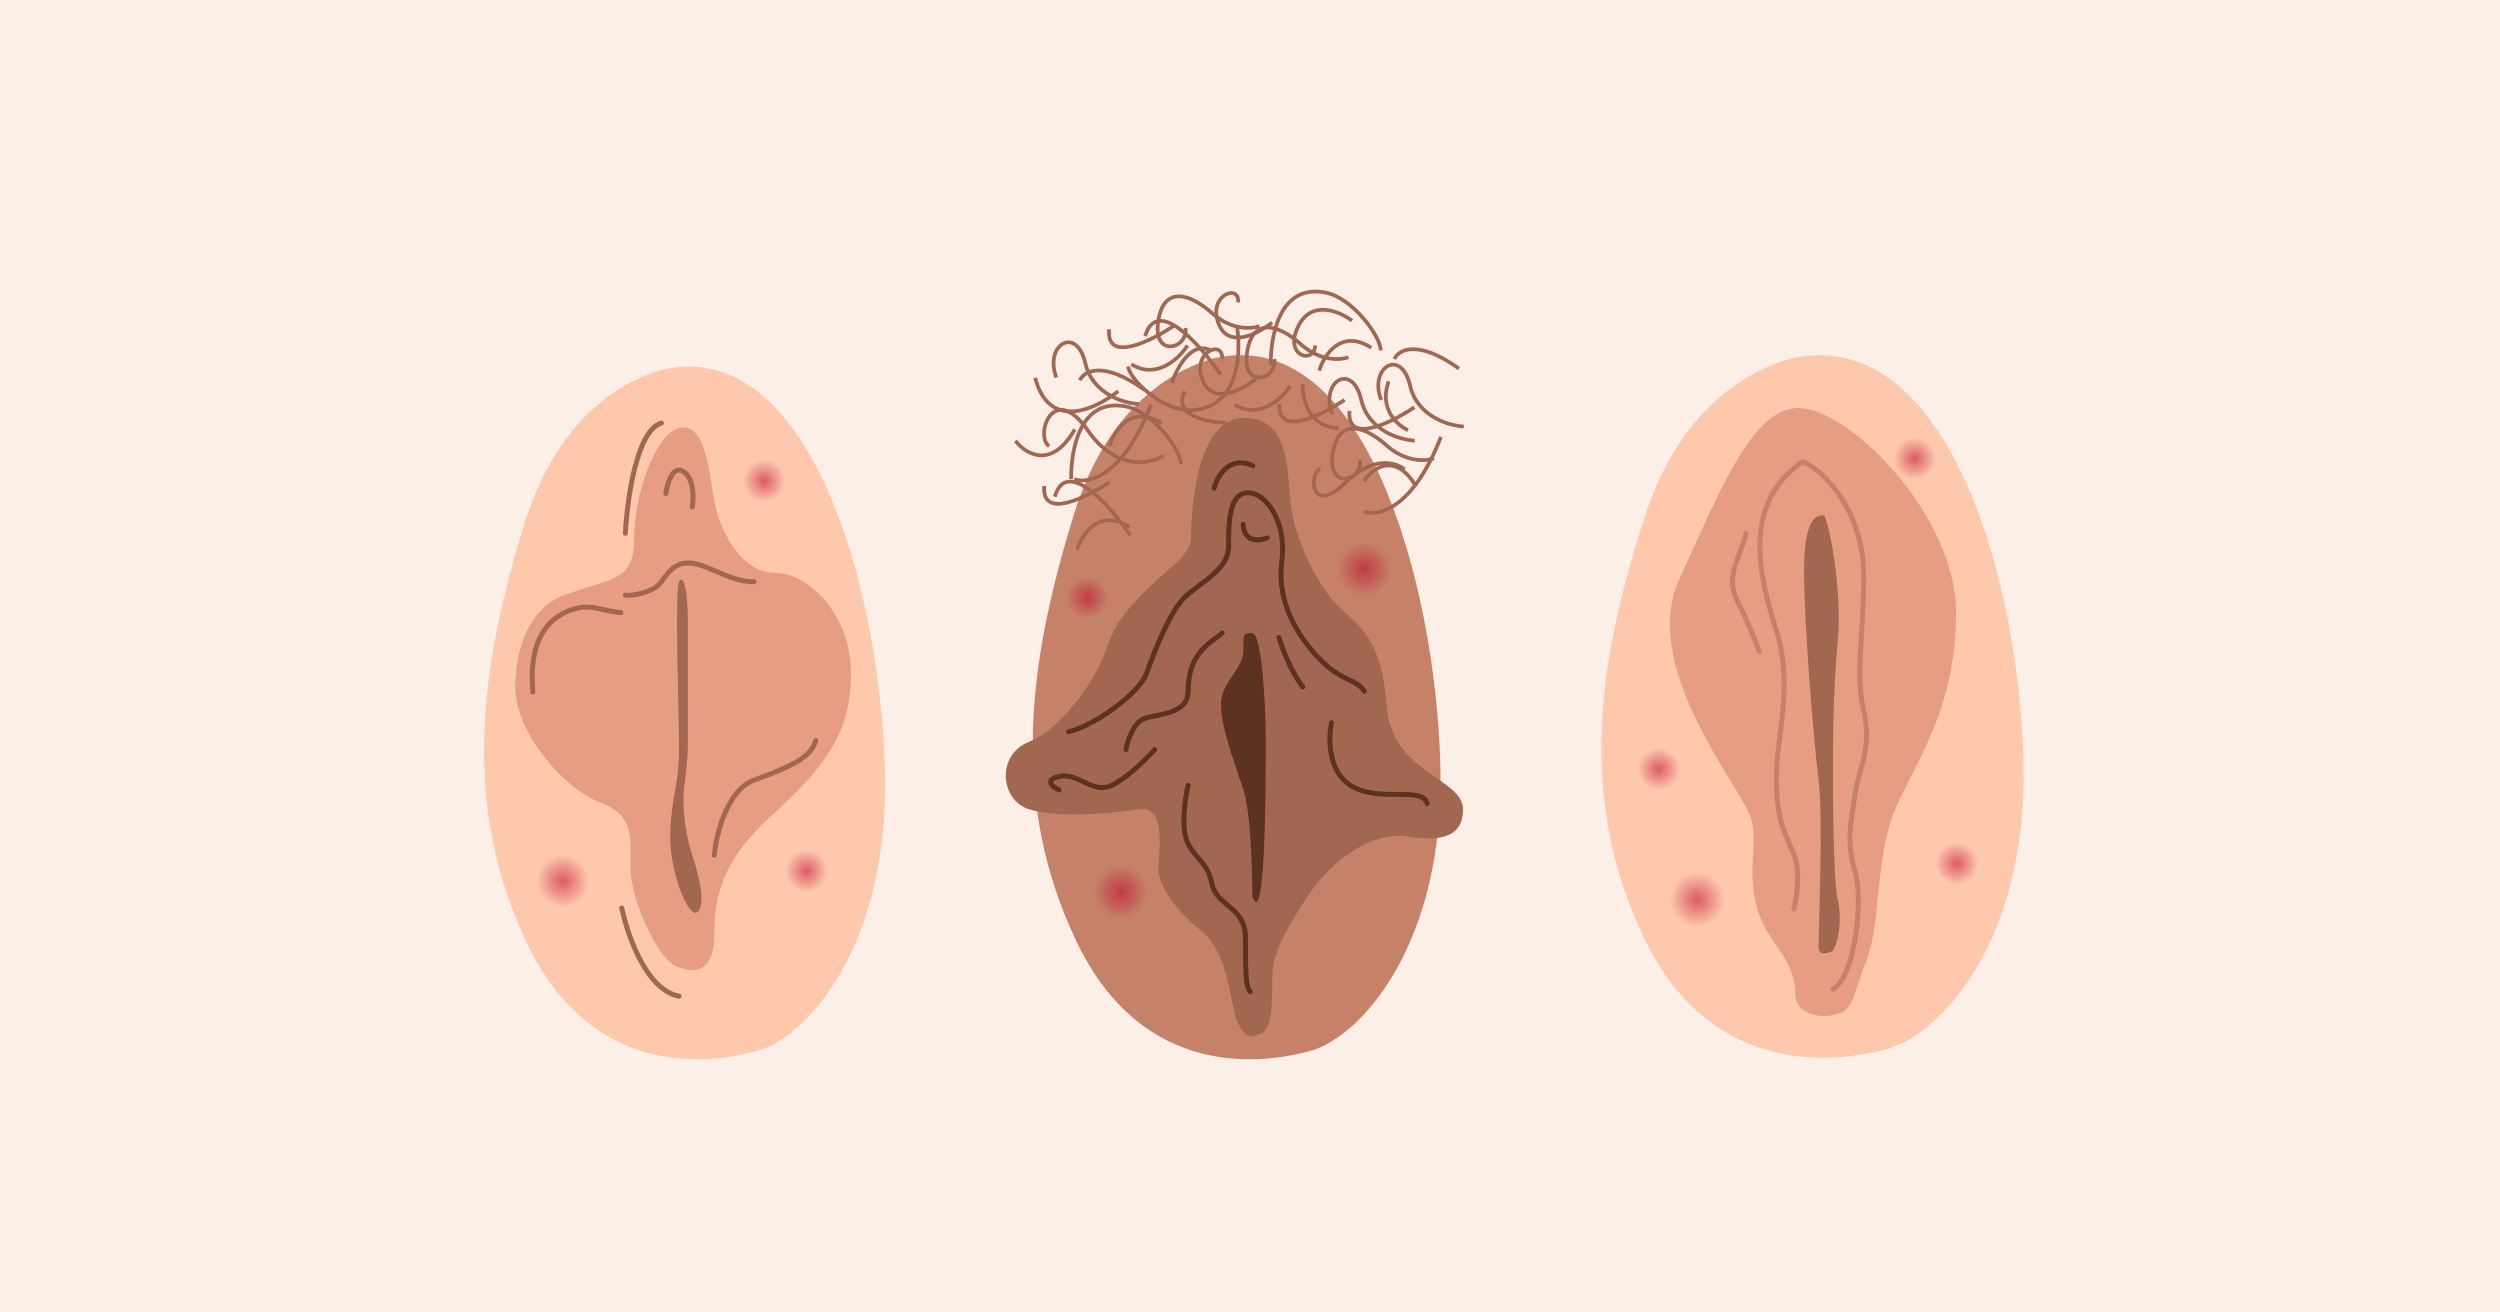
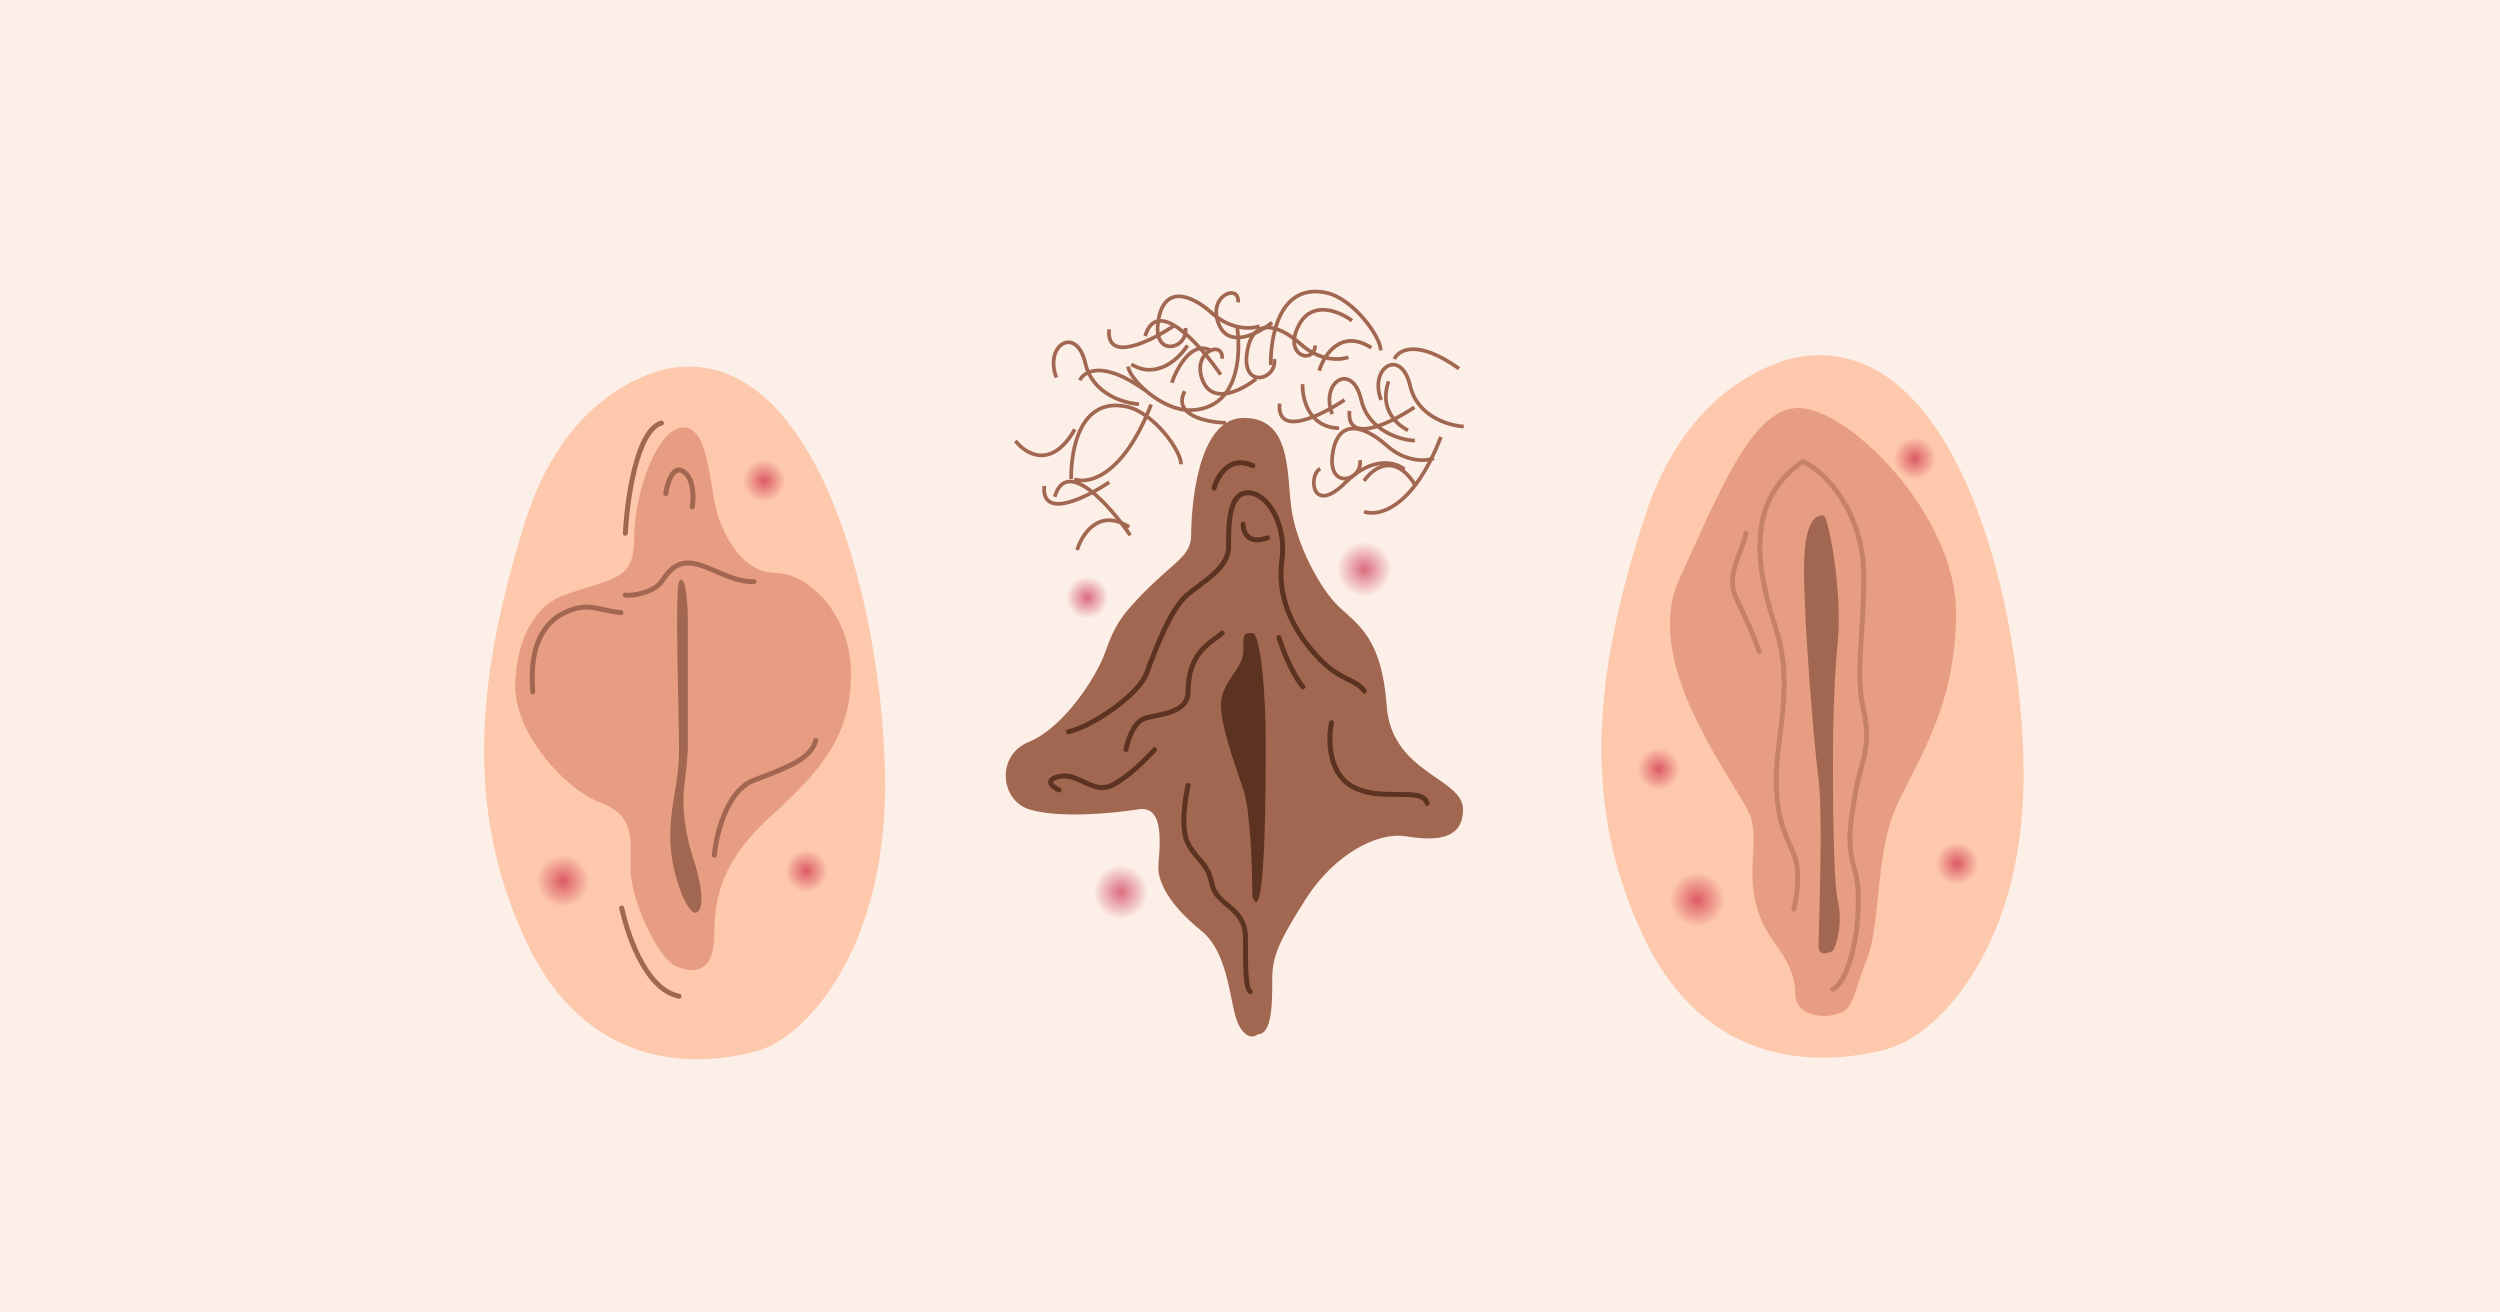
<svg xmlns="http://www.w3.org/2000/svg" version="1.1" width="1006" height="528" viewBox="0 0 1006 528">
  <rect x="0" y="0" width="1006" height="528" fill="#333333" stroke="none" />
  <svg width="1006" height="755" viewBox="0 0 1006 755" fill="none" x="0" y="-114">
    <rect width="1006" height="755" transform="matrix(-1 0 0 1 1006 0)" fill="#FCEFE7" />
    <path d="M210.991 324.922C225.265 278.663 253.993 266.34 266.458 262.798C326.105 248.983 354.152 351.48 356.117 423.644C358.082 495.807 323.848 531.461 305.15 536.774C286.453 542.086 238.286 548.869 211.926 493.252C185.566 437.634 193.148 382.745 210.991 324.922Z" fill="#FDC8AC" />
    <path d="M255.197 330.37C255.197 348.112 246.636 346.338 227.12 353.435C212.481 358.758 208.136 375.936 207.651 385.371C204.15 406.661 227.12 431.5 241.314 436.823C255.507 442.146 253.733 451.017 253.733 463.436C253.733 475.856 264.379 498.921 271.475 502.469C278.572 506.018 287.443 506.018 287.443 490.05C287.443 474.082 290.992 459.888 310.508 442.146C330.025 424.404 342.444 410.21 342.444 385.371C342.444 360.532 324.702 344.564 312.282 344.564C299.863 344.564 292.455 332.144 288.907 321.499C285.358 310.854 285.669 286.015 275.024 286.015C264.379 286.015 255.197 312.628 255.197 330.37Z" fill="#E79D81" />
    <path d="M278.567 458.108C275.728 449.591 275.019 440.365 275.019 436.817C274.718 431.494 276.793 422.623 276.793 413.752V364.074C276.793 351.654 275.019 344.558 273.244 348.106C271.47 351.654 273.244 401.333 273.244 415.526C273.244 429.72 269.696 436.817 269.696 451.011C269.696 465.204 276.793 482.947 280.341 481.172C283.89 479.398 282.115 468.753 278.567 458.108Z" fill="#A26750" />
    <path d="M287.44 458.108C288.031 451.011 292.053 432.205 303.408 427.946C317.601 422.624 326.473 419.075 328.247 411.978M251.645 353.429C254.01 354.021 263.31 352.365 266.149 348.107C269.698 342.784 273.246 339.236 280.343 341.01C287.44 342.784 294.537 348.107 303.408 348.107M267.923 312.622C268.515 308.483 270.762 300.913 275.02 303.751C279.278 306.59 279.16 314.397 278.569 317.945M249.87 360.526C242.774 359.935 238.286 357.212 232.128 358.752C210.838 364.075 214.386 388.914 214.386 392.462M251.645 328.59C252.34 314.988 256.214 287.074 266.149 284.235" stroke="#A26750" stroke-width="2" stroke-miterlimit="10" stroke-linecap="round" stroke-linejoin="round" />
    <path d="M250.183 479.402C251.957 487.681 259.054 512.047 273.248 514.886" stroke="#A26750" stroke-width="2" stroke-miterlimit="10" stroke-linecap="round" stroke-linejoin="round" />
    <circle cx="226.5" cy="468.5" r="10.5" fill="url(#paint0_radial_850_173)" />
    <path d="M316 307.5C316 312.194 312.194 316 307.5 316C302.806 316 299 312.194 299 307.5C299 302.806 302.806 299 307.5 299C312.194 299 316 302.806 316 307.5Z" fill="url(#paint1_radial_850_173)" />
    <circle cx="324.5" cy="464.5" r="8.5" fill="url(#paint2_radial_850_173)" />
-     <path d="M432.043 321.339C446.555 274.308 475.763 261.78 488.436 258.179C549.078 244.134 577.594 348.341 579.591 421.708C581.588 495.075 546.783 531.325 527.774 536.726C508.764 542.127 459.794 549.023 432.994 492.478C406.194 435.932 413.903 380.127 432.043 321.339Z" fill="#C58269" />
    <circle cx="437.5" cy="354.5" r="8.5" fill="url(#paint3_radial_850_173)" />
    <circle cx="451" cy="473" r="11" fill="url(#paint4_radial_850_173)" />
    <circle cx="549" cy="343" r="11" fill="url(#paint5_radial_850_173)" />
    <path d="M498.517 526.552C501.587 532.345 504.914 531.38 506.193 530.173C511.95 530.173 511.95 517.501 511.95 508.449C511.95 499.398 513.868 493.967 525.382 475.864C536.895 457.761 554.166 448.709 565.679 450.52C577.193 452.33 588.706 452.33 588.706 439.658C588.706 426.986 559.922 425.175 558.003 398.021C556.085 370.866 546.49 365.435 538.814 358.194C531.139 350.953 521.544 332.85 519.625 318.367C517.706 303.885 519.625 282.161 500.436 282.161C481.247 282.161 479.328 320.178 479.328 329.229C479.328 338.281 471.878 340.091 458.22 354.574C451.351 361.857 448.625 365.435 444.788 376.297C440.95 387.159 427.517 407.072 414.085 412.503C400.653 417.934 402.572 436.037 414.085 439.658C425.599 443.278 446.707 441.468 458.22 439.658C469.733 437.847 466.122 457.761 466.122 463.192C466.122 468.623 469.96 477.674 483.392 488.536C495.138 498.034 494.679 519.311 498.517 526.552Z" fill="#A26750" />
    <path d="M500.32 431.661C503.207 440.289 503.928 464.017 503.928 474.803C509.34 489.183 509.34 428.066 509.34 411.888C509.34 395.71 507.536 368.746 503.928 368.746C500.32 368.746 500.32 368.746 500.32 375.936C500.32 383.127 491.301 388.519 491.301 397.507C491.301 406.495 496.713 420.876 500.32 431.661Z" fill="#5C3320" />
    <path d="M429.974 408.431C439.082 406.616 458.308 393.554 461.431 384.847C465.334 373.962 471.189 359.449 477.044 354.006C482.899 348.564 494.379 343.121 494.379 334.051C494.379 324.98 494.379 312.281 502.186 312.281C509.992 312.281 517.799 324.98 515.847 339.493C513.896 354.006 519.751 366.705 529.509 377.59C539.268 388.475 545.123 386.661 549.026 392.103M500.234 324.98C500.234 328.004 502.186 333.325 509.992 330.423M488.524 310.467C489.825 305.629 494.769 297.042 504.137 301.396" stroke="#5C3320" stroke-width="2" stroke-linecap="round" stroke-linejoin="round" />
    <path d="M426.156 431.88C423.591 430.677 420 427.911 426.156 426.468C433.85 424.664 439.621 433.684 447.316 430.076C453.472 427.19 461.423 419.253 464.629 415.645M453.087 415.645C453.728 412.038 456.165 404.462 460.782 403.019C466.553 401.215 478.094 401.215 478.094 392.196C478.094 375.961 487.939 372.354 491.787 368.746M514.644 370.55C515.926 374.759 519.646 384.62 524.262 390.392M535.804 404.822C534.522 410.835 534.265 424.304 543.499 430.076C555.041 437.291 572.354 430.076 574.277 437.291M478.094 430.076C476.812 435.487 475.017 447.753 478.094 453.526C481.942 460.741 485.789 460.741 487.713 469.76C489.636 478.779 501.178 478.779 501.178 491.406C501.178 504.032 501.178 511.248 503.102 513.052" stroke="#5C3320" stroke-width="2" stroke-linecap="round" stroke-linejoin="round" />
-     <path d="M468.279 297.407C462.816 300.8 449.074 303.502 437.788 287.265C423.68 266.968 416.261 289.669 422.18 293.543" stroke="#A26750" stroke-width="1.5" stroke-miterlimit="10" />
    <path d="M431.028 306.751C430.912 294.634 434.687 273.89 453.135 277.587C464.171 279.799 475.376 295.482 475.26 300.834" stroke="#A26750" stroke-width="1.5" stroke-miterlimit="10" />
    <path d="M408.618 291.398C412.664 296.697 423.095 303.168 432.502 286.778" stroke="#A26750" stroke-width="1.5" stroke-miterlimit="10" />
    <path d="M432.298 306.86C437.958 308.882 452.043 305.711 463.2 276.772" stroke="#A26750" stroke-width="1.5" stroke-miterlimit="10" />
-     <path d="M449.926 271.404C441.157 278.596 422.189 287.614 416.56 266.061" stroke="#A26750" stroke-width="1.5" stroke-miterlimit="10" />
-     <path d="M446.441 293.588C448.342 287.25 455.215 276.534 467.423 284.355" stroke="#A26750" stroke-width="1.5" stroke-miterlimit="10" />
    <path d="M433.435 335.322C435.337 328.984 442.21 318.268 454.417 326.09" stroke="#A26750" stroke-width="1.5" stroke-miterlimit="10" />
    <path d="M458.333 276.616C452.331 276.3 439.624 272.598 436.752 260.197C433.163 244.696 420.056 252.819 425.083 265.921" stroke="#A26750" stroke-width="1.5" stroke-miterlimit="10" />
    <path d="M477.837 253.015C474.562 258.191 465.482 266.933 455.275 260.587" stroke="#A26750" stroke-width="1.5" stroke-miterlimit="10" />
    <path d="M434.545 267.015C436.241 263.322 443.818 258.926 460.554 270.883" stroke="#A26750" stroke-width="1.5" stroke-miterlimit="10" />
    <path d="M544.046 243.058C539.226 239.398 528.203 234.602 522.747 244.669C515.926 257.253 528.867 260.916 529.231 252.998" stroke="#A26750" stroke-width="1.5" stroke-miterlimit="10" />
    <path d="M566.592 287.138C562.316 285.179 554.758 278.505 558.794 267.435" stroke="#A26750" stroke-width="1.5" stroke-miterlimit="10" />
    <path d="M577.042 298.426C573.936 299.604 565.781 300.2 557.988 293.263C548.247 284.592 538.131 282.565 536.203 296.96C534.274 311.355 548.444 307.476 547.238 299.172" stroke="#A26750" stroke-width="1.5" stroke-miterlimit="10" />
    <path d="M454.8 329.402C446.667 317.479 429.21 297.667 424.425 313.909" stroke="#A26750" stroke-width="1.5" stroke-miterlimit="10" />
    <path d="M446.339 308.053C437.115 314.267 418.992 323.266 420.213 309.536" stroke="#A26750" stroke-width="1.5" stroke-miterlimit="10" />
    <path d="M565.163 302.881C561.823 300.079 552.396 297.215 541.426 308.18C527.708 321.884 526.342 305.018 531.281 302.616" stroke="#A26750" stroke-width="1.5" stroke-miterlimit="10" />
    <path d="M548.891 307.532C552.357 302.366 561.403 295.603 569.807 309.707" stroke="#A26750" stroke-width="1.5" stroke-miterlimit="10" />
    <path d="M471.52 268.011C473.643 261.906 479.759 250.769 487.303 255.129" stroke="#A26750" stroke-width="1.5" stroke-miterlimit="10" />
    <path d="M506.839 245.223C503.733 246.402 495.578 246.998 487.785 240.061C478.044 231.39 467.928 229.362 466 243.757C464.071 258.152 478.241 254.273 477.035 245.969" stroke="#A26750" stroke-width="1.5" stroke-miterlimit="10" />
    <path d="M491.182 264.742C483.049 252.819 465.592 233.007 460.807 249.248" stroke="#A26750" stroke-width="1.5" stroke-miterlimit="10" />
    <path d="M472.429 245.054C463.206 251.268 445.083 260.267 446.304 246.537" stroke="#A26750" stroke-width="1.5" stroke-miterlimit="10" />
    <path d="M569.161 277.874C559.938 284.088 541.815 293.088 543.036 279.357" stroke="#A26750" stroke-width="1.5" stroke-miterlimit="10" />
    <path d="M511.358 260.915C511.242 248.798 515.017 228.054 533.465 231.751C544.5 233.963 555.706 249.647 555.59 254.998" stroke="#A26750" stroke-width="1.5" stroke-miterlimit="10" />
    <path d="M497.882 246.007C499.444 257.689 498.078 278.539 479.035 279.049C467.649 279.348 454.48 266.684 453.974 261.476" stroke="#A26750" stroke-width="1.5" stroke-miterlimit="10" />
    <path d="M548.907 319.917C554.567 321.939 568.652 318.768 579.809 289.829" stroke="#A26750" stroke-width="1.5" stroke-miterlimit="10" />
    <path d="M530.854 263.172C532.755 256.834 539.629 246.118 551.836 253.939" stroke="#A26750" stroke-width="1.5" stroke-miterlimit="10" />
    <path d="M589.01 285.623C583.008 285.307 570.301 281.605 567.429 269.204C563.84 253.704 550.733 261.827 555.76 274.928" stroke="#A26750" stroke-width="1.5" stroke-miterlimit="10" />
-     <path d="M519.242 269.183C515.966 274.359 506.887 283.101 496.679 276.755" stroke="#A26750" stroke-width="1.5" stroke-miterlimit="10" />
    <path d="M561.097 258.457C562.794 254.764 570.371 250.368 587.106 262.325" stroke="#A26750" stroke-width="1.5" stroke-miterlimit="10" />
    <path d="M493.305 284.149C485.689 283.967 471.71 281.165 476.725 271.417" stroke="#A26750" stroke-width="1.5" stroke-miterlimit="10" />
    <path d="M505.447 266.457C500.126 270.766 488.408 277.018 484.179 267.57C478.893 255.76 492.402 250.405 491.768 258.341" stroke="#A26750" stroke-width="1.5" stroke-miterlimit="10" />
    <path d="M524.169 268.586C523.965 274.377 526.609 286.007 538.795 286.299" stroke="#A26750" stroke-width="1.5" stroke-miterlimit="10" />
    <path d="M542.584 257.754C539.478 258.932 531.323 259.529 523.53 252.592C513.789 243.921 503.673 241.893 501.745 256.288C499.816 270.683 513.986 266.804 512.781 258.5" stroke="#A26750" stroke-width="1.5" stroke-miterlimit="10" />
    <path d="M541.043 274.928C531.82 281.143 513.697 290.142 514.918 276.411" stroke="#A26750" stroke-width="1.5" stroke-miterlimit="10" />
    <path d="M569.342 291.334C563.34 291.018 550.633 287.316 547.761 274.915C544.172 259.414 531.065 267.538 536.092 280.639" stroke="#A26750" stroke-width="1.5" stroke-miterlimit="10" />
    <path d="M511.903 243.779C506.582 248.088 494.864 254.34 490.635 244.892C485.349 233.083 498.858 227.727 498.224 235.663" stroke="#A26750" stroke-width="1.5" stroke-miterlimit="10" />
    <path d="M661.984 321.595C677.277 274.602 707.6 261.952 720.747 258.293C783.638 243.965 812.596 347.773 814.257 420.953C815.919 494.133 779.666 530.477 759.946 535.964C740.226 541.452 689.465 548.587 662.019 492.318C634.574 436.048 642.868 380.337 661.984 321.595Z" fill="#FDC8AC" />
    <circle cx="683" cy="476" r="11" fill="url(#paint6_radial_850_173)" />
    <path d="M722.427 513.705C722.427 523.124 734.5 523.797 738.693 522.115C745.88 521.164 745.786 513.705 751.176 500.249C756.567 486.794 754.77 459.882 761.957 441.38C769.144 422.878 787.112 401.012 787.112 360.645C787.112 320.277 742.286 276.546 722.427 278.228C704.553 279.741 691.882 311.867 675.71 347.189C659.539 382.511 700.96 431.288 704.553 443.062C708.147 454.836 700.96 468.292 709.944 486.794C713.098 493.29 722.427 501.931 722.427 513.705Z" fill="#E79D81" />
    <path d="M721.84 479.78C723.011 475.251 724.651 464.496 721.84 457.703C718.326 449.212 714.812 444.118 714.812 427.136C714.812 410.154 721.84 389.775 714.812 367.698C707.784 345.622 700.756 316.752 725.354 299.77C734.138 303.167 749.951 320.149 749.951 345.622C749.951 371.095 746.437 384.681 749.951 399.964C753.465 415.248 748.194 422.041 746.437 433.928C744.68 445.816 742.923 452.609 746.437 464.496C749.951 476.384 746.437 506.951 737.652 512.046M707.876 376.189C706.705 372.793 703.308 363.962 699.091 355.811C693.82 345.622 700.848 337.131 702.605 328.64" stroke="#C58269" stroke-width="2" stroke-miterlimit="10" stroke-linecap="round" stroke-linejoin="round" />
    <path d="M731.769 494.873C731.769 498.916 735.651 497.681 737.592 496.558C739.533 493.188 741.474 484.765 739.533 476.342C737.592 467.919 737.592 430.858 737.592 422.435C737.592 414.012 737.592 392.113 739.533 371.898C741.474 351.682 735.651 321.36 733.71 321.36C731.769 321.36 725.946 321.36 725.946 343.259C725.946 365.159 729.828 412.328 731.769 427.489C733.71 442.651 731.769 489.819 731.769 494.873Z" fill="#A26750" />
    <circle cx="667.5" cy="423.5" r="8.5" fill="url(#paint7_radial_850_173)" />
    <circle cx="787.5" cy="461.5" r="8.5" fill="url(#paint8_radial_850_173)" />
    <circle cx="770.5" cy="298.5" r="8.5" fill="url(#paint9_radial_850_173)" />
    <defs>
      <radialGradient id="paint0_radial_850_173" cx="0" cy="0" r="1" gradientUnits="userSpaceOnUse" gradientTransform="translate(226.5 468.5) rotate(90) scale(10.5)">
        <stop stop-color="#C00029" stop-opacity="0.55" />
        <stop offset="1" stop-color="#C00029" stop-opacity="0" />
      </radialGradient>
      <radialGradient id="paint1_radial_850_173" cx="0" cy="0" r="1" gradientUnits="userSpaceOnUse" gradientTransform="translate(307.5 307.5) rotate(90) scale(8.5)">
        <stop stop-color="#C00029" stop-opacity="0.55" />
        <stop offset="1" stop-color="#C00029" stop-opacity="0" />
      </radialGradient>
      <radialGradient id="paint2_radial_850_173" cx="0" cy="0" r="1" gradientUnits="userSpaceOnUse" gradientTransform="translate(324.5 464.5) rotate(90) scale(8.5)">
        <stop stop-color="#C00029" stop-opacity="0.55" />
        <stop offset="1" stop-color="#C00029" stop-opacity="0" />
      </radialGradient>
      <radialGradient id="paint3_radial_850_173" cx="0" cy="0" r="1" gradientUnits="userSpaceOnUse" gradientTransform="translate(437.5 354.5) rotate(90) scale(8.5)">
        <stop stop-color="#C00029" stop-opacity="0.55" />
        <stop offset="1" stop-color="#C00029" stop-opacity="0" />
      </radialGradient>
      <radialGradient id="paint4_radial_850_173" cx="0" cy="0" r="1" gradientUnits="userSpaceOnUse" gradientTransform="translate(451 473) rotate(90) scale(11)">
        <stop stop-color="#C00029" stop-opacity="0.55" />
        <stop offset="1" stop-color="#C00029" stop-opacity="0" />
      </radialGradient>
      <radialGradient id="paint5_radial_850_173" cx="0" cy="0" r="1" gradientUnits="userSpaceOnUse" gradientTransform="translate(549 343) rotate(90) scale(11)">
        <stop stop-color="#C00029" stop-opacity="0.55" />
        <stop offset="1" stop-color="#C00029" stop-opacity="0" />
      </radialGradient>
      <radialGradient id="paint6_radial_850_173" cx="0" cy="0" r="1" gradientUnits="userSpaceOnUse" gradientTransform="translate(683 476) rotate(90) scale(11)">
        <stop stop-color="#C00029" stop-opacity="0.55" />
        <stop offset="1" stop-color="#C00029" stop-opacity="0" />
      </radialGradient>
      <radialGradient id="paint7_radial_850_173" cx="0" cy="0" r="1" gradientUnits="userSpaceOnUse" gradientTransform="translate(667.5 423.5) rotate(90) scale(8.5)">
        <stop stop-color="#C00029" stop-opacity="0.55" />
        <stop offset="1" stop-color="#C00029" stop-opacity="0" />
      </radialGradient>
      <radialGradient id="paint8_radial_850_173" cx="0" cy="0" r="1" gradientUnits="userSpaceOnUse" gradientTransform="translate(787.5 461.5) rotate(90) scale(8.5)">
        <stop stop-color="#C00029" stop-opacity="0.55" />
        <stop offset="1" stop-color="#C00029" stop-opacity="0" />
      </radialGradient>
      <radialGradient id="paint9_radial_850_173" cx="0" cy="0" r="1" gradientUnits="userSpaceOnUse" gradientTransform="translate(770.5 298.5) rotate(90) scale(8.5)">
        <stop stop-color="#C00029" stop-opacity="0.55" />
        <stop offset="1" stop-color="#C00029" stop-opacity="0" />
      </radialGradient>
    </defs>
  </svg>
</svg>